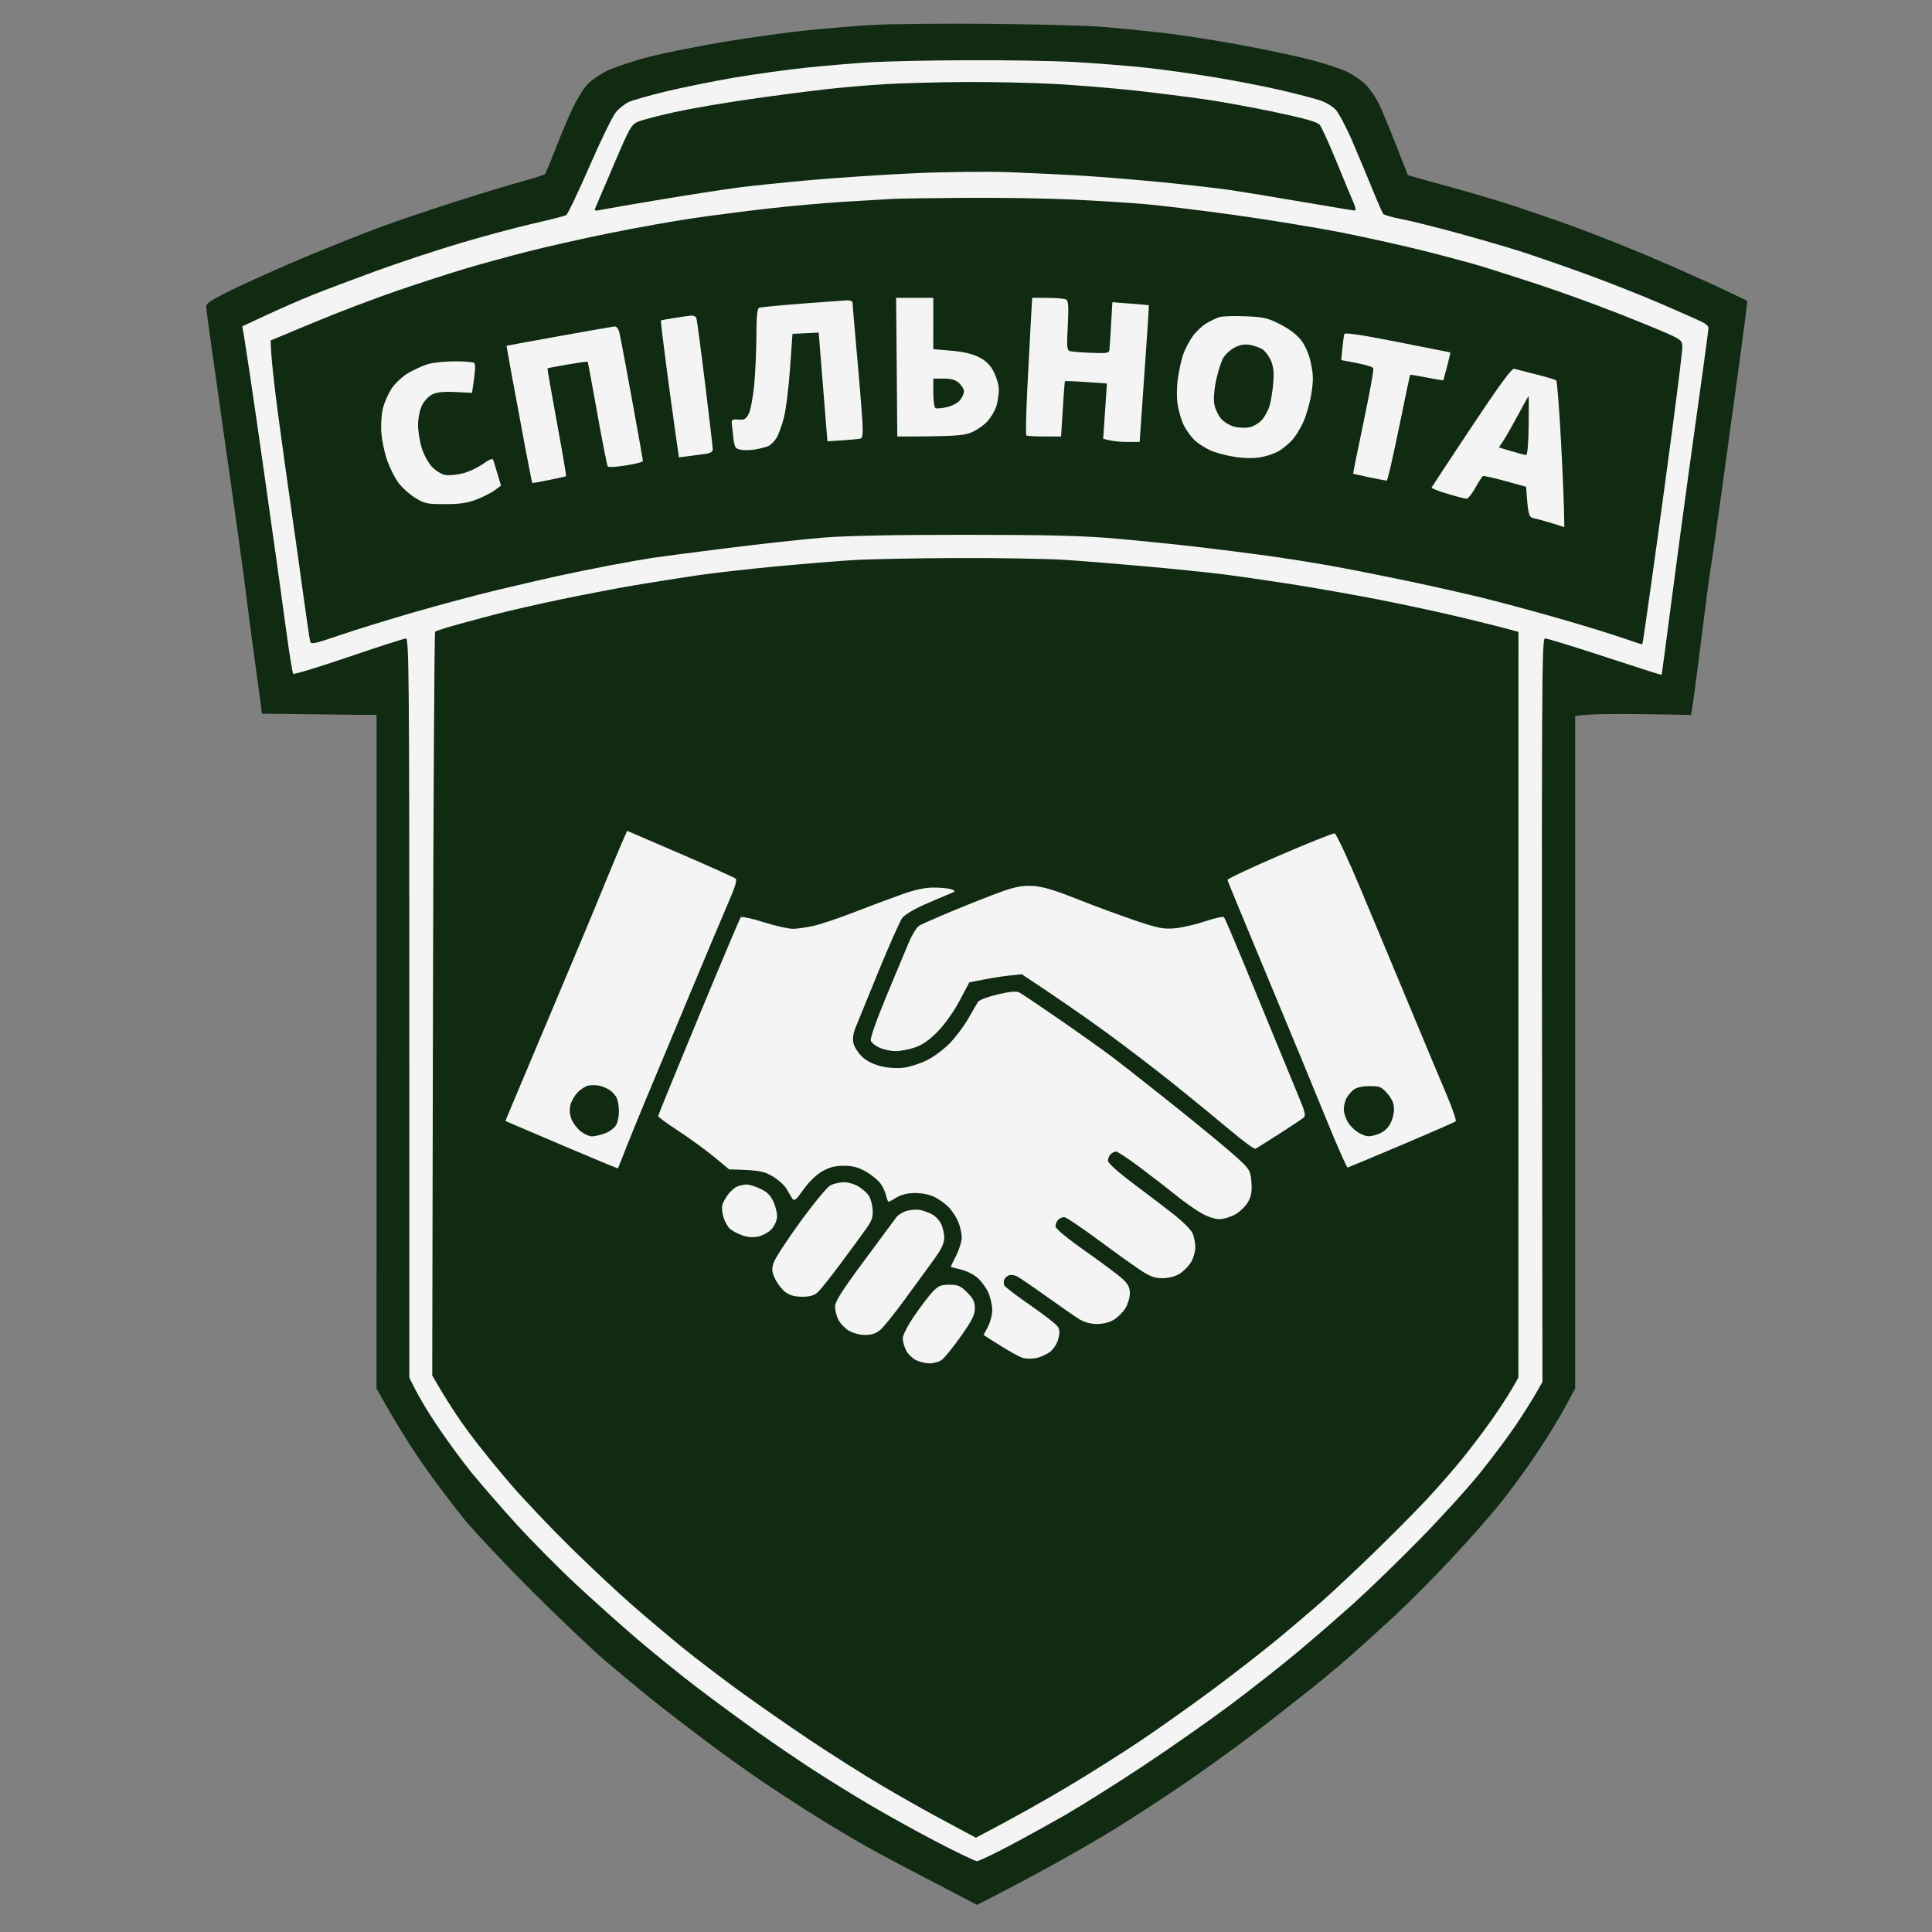
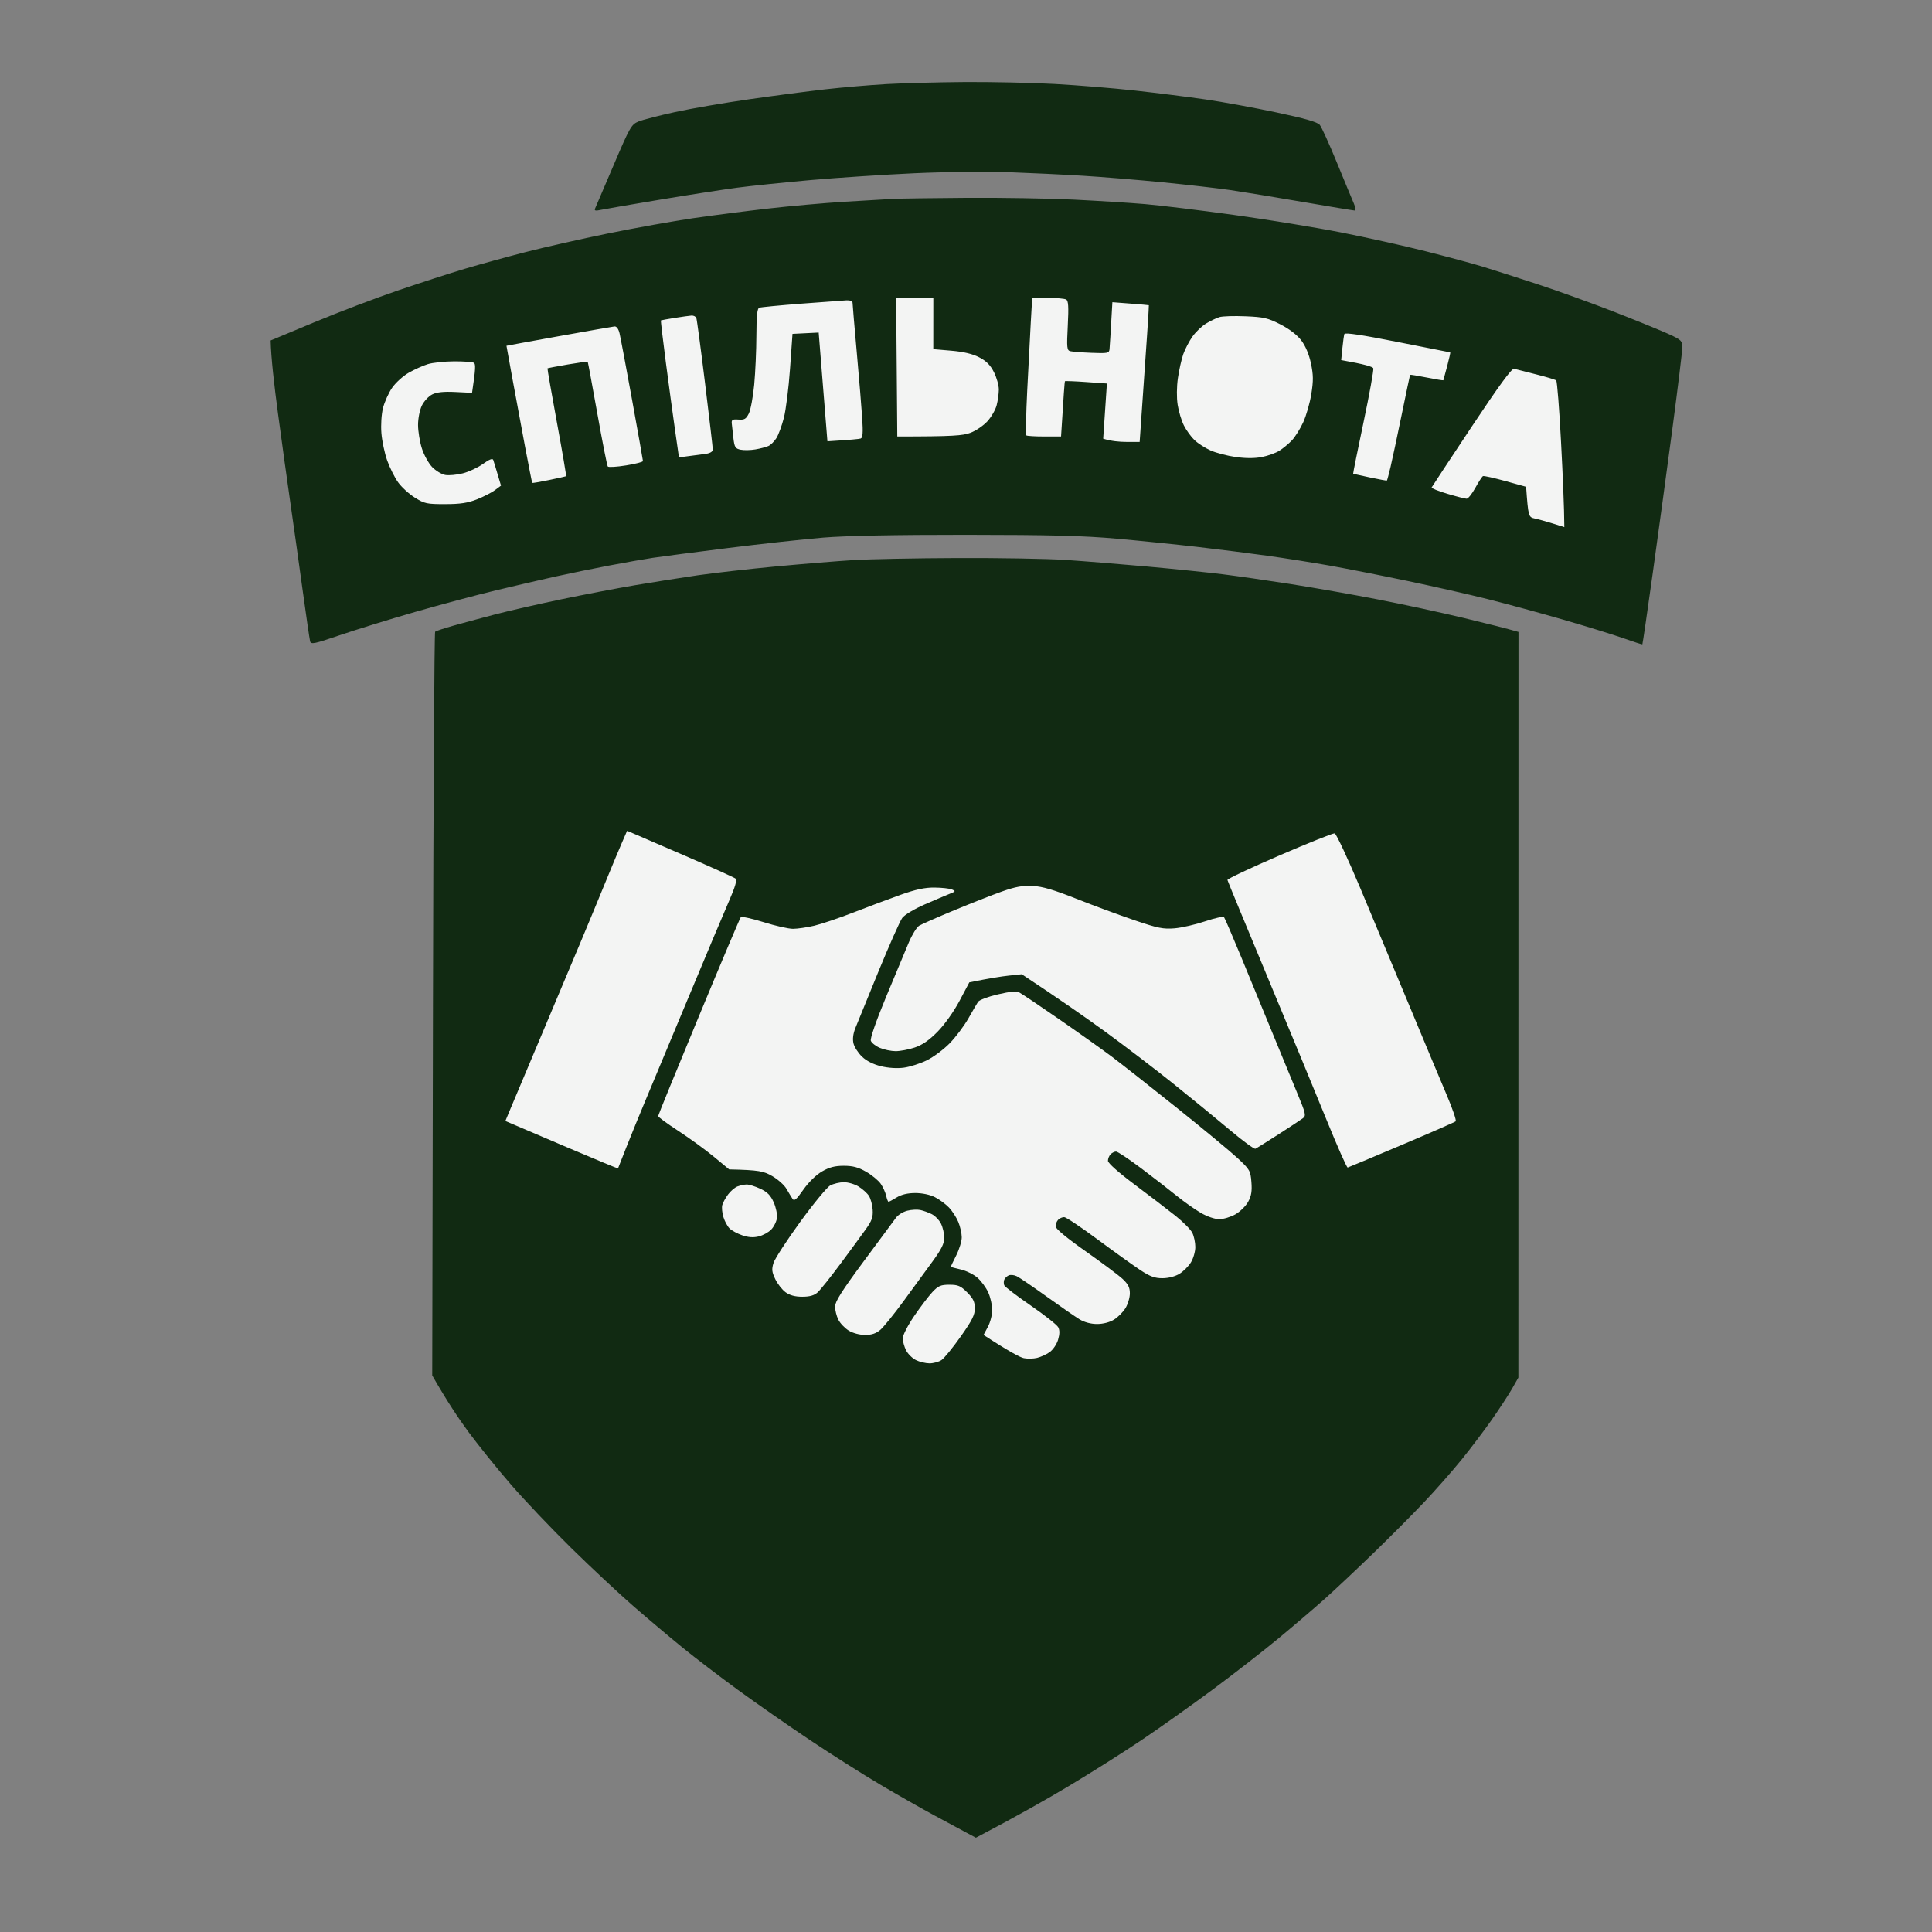
<svg xmlns="http://www.w3.org/2000/svg" version="1.2" viewBox="0 0 1024 1024" width="1024" height="1024">
  <rect x="0" y="0" width="1024" height="1024" fill="#808080" stroke="none" />
  <style>
		.s0 { fill: #112a12 } 
		.s1 { fill: #f3f4f3 } 
	</style>
  <g id="Layer 1">
    <g id="Background">
      <g id="Generated Image November 20, 2025 - 4_07PM">
-         <path id="Path 1" fill-rule="evenodd" class="s0" d="m461.69 13.26c-8.91 0.56-24.27 1.84-34.13 2.84-9.87 1.01-29.14 3.67-42.82 5.92-13.69 2.25-31.91 5.88-40.51 8.07-8.59 2.18-18.95 5.66-23.03 7.72-4.07 2.06-8.88 5.58-10.69 7.8-1.8 2.23-4.92 7.44-6.92 11.58-2 4.13-5.96 13.51-8.81 20.83-2.84 7.32-5.51 13.7-5.92 14.19-0.42 0.48-6.22 2.36-12.91 4.17-6.68 1.81-23.08 6.81-36.45 11.11-13.36 4.3-30.55 10.14-38.19 12.98-7.64 2.83-24.04 9.35-36.45 14.48-12.41 5.13-29.99 12.91-39.06 17.28-13.98 6.74-16.49 8.35-16.49 10.55 0.01 1.44 4.14 31.25 9.18 66.26 5.05 35 10.27 72.5 11.61 83.32 1.34 10.82 3.46 26.96 4.7 35.87 1.25 8.92 2.66 19.31 3.14 23.11l0.88 6.91c42.15 0.54 55.82 0.68 57.57 0.67l3.19-0.02-0.02 357.02c10.44 18.83 18.77 31.85 25.24 41.08 6.47 9.23 16.31 22.25 21.85 28.93 5.54 6.68 21.56 23.64 35.6 37.68 14.04 14.04 31.52 30.63 38.84 36.87 7.32 6.24 17.99 15.11 23.72 19.71 5.73 4.6 18.23 14.25 27.78 21.45 9.54 7.19 23.6 17.28 31.24 22.42 7.64 5.15 18.32 12.15 23.73 15.58 5.41 3.42 15.3 9.47 21.98 13.44 6.69 3.96 19.18 10.88 27.78 15.37 8.59 4.48 21.22 11.08 28.06 14.66l12.44 6.5c11.21-5.62 24.1-12.47 35.88-18.85 11.77-6.39 28.96-16.29 38.19-22 9.22-5.72 25.63-16.43 36.45-23.82 10.82-7.39 27.74-19.64 37.61-27.23 9.87-7.59 23.14-17.97 29.51-23.07 6.36-5.1 15.74-12.95 20.83-17.45 5.09-4.49 15.19-13.64 22.44-20.33 7.25-6.69 20.74-20.23 29.97-30.1 9.23-9.87 21.19-23.41 26.57-30.09 5.37-6.68 14.1-18.66 19.4-26.62 5.29-7.95 12-18.89 14.91-24.3l5.29-9.83v-356.44c6.76-1.07 20.57-1.2 35.05-0.98l26.32 0.4c0.89-4.03 2.98-20.05 5.23-38.19 2.24-18.14 4.58-35.84 5.19-39.34 0.62-3.5 3.48-23.55 6.37-44.56 2.88-21 7.06-51.47 9.29-67.7 2.22-16.23 3.9-29.59 3.74-29.68-0.17-0.1-6.56-3.13-14.19-6.74-7.64-3.61-24.05-10.9-36.46-16.21-12.41-5.31-31.94-13.03-43.39-17.15-11.46-4.12-27.6-9.62-35.88-12.21-8.27-2.59-22.85-6.81-32.4-9.38-9.55-2.57-17.44-4.8-17.55-4.96-0.1-0.17-3.02-7.59-6.49-16.5-3.47-8.91-7.62-18.81-9.22-21.99-1.61-3.18-4.67-7.5-6.82-9.61-2.14-2.1-6.5-5.08-9.68-6.63-3.19-1.54-11.78-4.39-19.1-6.31-7.32-1.93-24.5-5.56-38.19-8.07-13.68-2.51-32.17-5.37-41.08-6.35-8.91-0.99-22.71-2.36-30.67-3.05-7.95-0.69-35.29-1.43-60.75-1.64-25.46-0.21-53.58 0.07-62.5 0.63z" />
-         <path id="Path 2" fill-rule="evenodd" class="s1" d="m461.12 33.01c-8.6 0.53-23.7 1.79-33.56 2.82-9.87 1.02-27.06 3.4-38.19 5.28-11.14 1.89-27.68 5.24-36.75 7.44-9.07 2.2-17.92 4.74-19.67 5.64-1.75 0.9-4.56 3.11-6.25 4.92-1.69 1.8-8.04 14.74-14.12 28.74-6.08 14.01-11.73 25.81-12.55 26.23-0.83 0.43-8.8 2.44-17.71 4.48-8.91 2.04-26.36 6.73-38.77 10.43-12.41 3.7-32.46 10.34-44.55 14.75-12.1 4.41-27.2 10.12-33.56 12.69-6.37 2.57-17.3 7.34-24.31 10.61l-12.73 5.94c1.36 6.67 5.88 37.51 10.92 72.84 5.04 35.32 10.55 74.64 12.24 87.37 1.7 12.73 3.43 23.51 3.85 23.95 0.42 0.44 13.66-3.6 29.41-8.97 15.75-5.37 29.42-9.77 30.38-9.77 1.54 0 1.74 22.54 1.75 195.86l0.01 195.87c4.19 8.97 9.59 17.82 14.7 25.46 5.11 7.64 13.32 18.83 18.23 24.88 4.91 6.05 15.52 18.24 23.57 27.1 8.06 8.86 22.2 23.16 31.43 31.78 9.23 8.61 24.11 21.94 33.08 29.6 8.97 7.67 23.55 19.44 32.41 26.16 8.85 6.73 23.12 17.2 31.72 23.29 8.59 6.08 21.61 14.93 28.93 19.68 7.32 4.74 20.47 12.88 29.22 18.09 8.75 5.2 24.89 14.15 35.87 19.88 10.98 5.74 20.75 10.41 21.7 10.4 0.96-0.02 8.51-3.6 16.78-7.95 8.28-4.36 22.08-11.97 30.67-16.92 8.59-4.96 27.08-16.61 41.08-25.89 14-9.28 34.57-23.69 45.71-32.02 11.14-8.33 27.28-21.03 35.88-28.22 8.59-7.19 22.13-18.95 30.09-26.12 7.95-7.18 23.58-22.35 34.73-33.72 11.15-11.37 25.49-27.18 31.88-35.14 6.38-7.96 14.76-19.15 18.62-24.88 3.85-5.73 8.64-13.28 10.64-16.78l3.64-6.37c-0.55-384-0.47-394.04 1.46-394.04 1.11 0 15.43 4.4 31.82 9.78 16.39 5.38 29.85 9.68 29.91 9.55 0.06-0.13 2.32-17.16 5.02-37.85 2.7-20.68 6.96-52.45 9.47-70.59 2.5-18.14 5.84-42.23 7.42-53.52 1.57-11.3 2.88-21.2 2.89-21.99 0.02-0.8-1.41-2.17-3.18-3.05-1.77-0.88-11.55-5.21-21.73-9.62-10.18-4.42-28.41-11.62-40.5-16.01-12.1-4.38-27.72-9.79-34.72-12.02-7-2.23-22.1-6.61-33.56-9.74-11.46-3.13-24.66-6.41-29.34-7.28-4.69-0.88-8.91-2.11-9.39-2.75-0.48-0.63-2.99-6.36-5.58-12.73-2.59-6.36-7.38-17.82-10.65-25.46-3.27-7.64-7.34-15.33-9.05-17.1-1.71-1.76-5.46-3.96-8.32-4.89-2.86-0.93-11.72-3.23-19.67-5.12-7.96-1.89-23.84-5-35.3-6.91-11.46-1.92-28.38-4.29-37.61-5.27-9.23-0.98-25.89-2.3-37.03-2.93-11.14-0.63-36.66-1.07-56.71-0.99-20.05 0.08-43.48 0.58-52.07 1.1z" />
        <path id="Path 3" fill-rule="evenodd" class="s0" d="m469.8 44.57c-8.92 0.51-23.5 1.76-32.41 2.77-8.91 1.01-27.01 3.37-40.21 5.26-13.21 1.89-30.92 4.93-39.35 6.78-8.43 1.84-17.16 4.09-19.38 5.01-3.82 1.56-4.58 2.89-13.15 22.98-5 11.72-9.42 22.07-9.83 22.99-0.61 1.37 0 1.52 3.3 0.82 2.23-0.47 16.29-2.9 31.25-5.39 14.96-2.49 33.18-5.32 40.5-6.29 7.32-0.98 25.03-2.81 39.35-4.08 14.32-1.26 39.06-2.89 54.97-3.61 15.91-0.72 38.3-0.97 49.76-0.55 11.46 0.41 29.16 1.26 39.35 1.89 10.18 0.62 29.19 2.19 42.24 3.47 13.05 1.29 29.19 3.14 35.87 4.11 6.69 0.98 24 3.82 38.48 6.31 14.48 2.49 26.85 4.54 27.49 4.54 0.67 0 0.47-1.58-0.48-3.76-0.9-2.07-4.94-11.81-8.97-21.65-4.03-9.83-8.12-18.83-9.07-19.98-1.24-1.51-7.82-3.4-23.14-6.64-11.78-2.5-28.7-5.59-37.62-6.88-8.91-1.29-25.57-3.39-37.03-4.66-11.45-1.27-30.72-2.85-42.82-3.51-12.09-0.66-33.44-1.12-47.44-1.03-14.01 0.1-32.75 0.59-41.66 1.1zm3.47 60.84c-3.82 0.19-15.54 0.88-26.04 1.54-10.5 0.66-28.47 2.26-39.93 3.57-11.45 1.3-29.42 3.61-39.92 5.13-10.5 1.53-30.81 5.17-45.13 8.09-14.33 2.92-34.11 7.4-43.98 9.95-9.87 2.55-24.19 6.49-31.83 8.76-7.63 2.27-23.52 7.41-35.29 11.42-11.78 4.01-31.83 11.63-44.56 16.94l-23.14 9.64c0.19 8.96 1.88 23.79 3.89 38.75 2 14.96 4.93 36.05 6.5 46.87 1.57 10.82 4.46 31.39 6.42 45.71 1.97 14.32 3.81 26.95 4.09 28.06 0.46 1.82 2.08 1.49 15.84-3.21 8.44-2.88 26.27-8.39 39.64-12.24 13.36-3.85 32.63-9 42.82-11.45 10.18-2.44 24.5-5.77 31.82-7.39 7.32-1.62 20.08-4.23 28.35-5.8 8.28-1.58 18.69-3.42 23.15-4.09 4.45-0.68 22.42-3.02 39.92-5.21 17.51-2.19 40.16-4.66 50.34-5.5 12.11-1 38.35-1.51 75.8-1.49 44.81 0.03 62.21 0.48 79.86 2.05 12.41 1.11 31.68 3.07 42.81 4.36 11.14 1.29 27.81 3.4 37.04 4.68 9.23 1.29 24.07 3.64 32.98 5.22 8.91 1.59 27.4 5.24 41.08 8.1 13.68 2.86 32.95 7.22 42.82 9.7 9.86 2.47 27.83 7.36 39.92 10.86 12.1 3.49 26.42 7.92 31.83 9.82 5.41 1.91 9.96 3.37 10.11 3.26 0.15-0.12 2.64-17.14 5.52-37.83 2.89-20.69 7.58-55.19 10.43-76.67 2.85-21.48 5.2-40.75 5.23-42.82 0.04-3.46-0.49-4-6.66-6.87-3.68-1.71-16.59-6.99-28.68-11.73-12.1-4.73-30.84-11.5-41.66-15.03-10.82-3.54-23.84-7.71-28.93-9.27-5.1-1.57-18.64-5.21-30.09-8.11-11.46-2.89-31.77-7.41-45.14-10.04-13.36-2.62-38.88-6.78-56.7-9.25-17.82-2.46-38.91-5.03-46.87-5.71-7.96-0.68-25.14-1.76-38.19-2.4-13.05-0.63-38.3-1.05-56.13-0.93-17.82 0.12-35.52 0.37-39.34 0.56zm-20.97 191.45c-8.35 0.51-26.84 2.03-41.08 3.36-14.25 1.34-32.93 3.46-41.53 4.71-8.59 1.26-23.43 3.6-32.98 5.22-9.55 1.61-27.25 5-39.35 7.52-12.09 2.52-27.97 6.15-35.29 8.07-7.32 1.92-17.22 4.59-21.99 5.94-4.77 1.35-9.02 2.77-9.45 3.14-0.42 0.38-0.94 89.22-1.15 197.43l-0.39 196.75c7.66 13.43 14.12 23.06 19.29 30.06 5.17 7 15.26 19.5 22.42 27.77 7.16 8.28 21.54 23.41 31.95 33.63 10.4 10.22 25.17 24.03 32.8 30.68 7.64 6.65 19.36 16.54 26.04 21.97 6.68 5.44 19.96 15.59 29.51 22.56 9.55 6.97 26.73 18.94 38.19 26.6 11.46 7.66 28.38 18.38 37.61 23.83 9.23 5.44 21.99 12.7 28.35 16.12 6.37 3.43 13.92 7.48 16.78 9.02l5.21 2.78c21.53-11.28 37.41-20.31 49.19-27.35 11.77-7.04 29.22-18.07 38.76-24.5 9.55-6.43 26.48-18.45 37.61-26.71 11.14-8.27 26.77-20.42 34.72-27.01 7.96-6.59 18.89-15.93 24.3-20.74 5.41-4.82 17.1-15.8 25.98-24.4 8.87-8.61 21.07-20.85 27.09-27.22 6.03-6.36 14.96-16.52 19.85-22.56 4.9-6.05 12.18-15.68 16.18-21.41 4-5.73 8.76-13.02 10.57-16.2l3.28-5.79 0.05-395.2c-5.83-1.72-17.16-4.54-28.93-7.38-11.78-2.83-32.35-7.28-45.71-9.87-13.37-2.6-34.2-6.26-46.29-8.15-12.1-1.89-28.24-4.22-35.88-5.17-7.64-0.95-25.6-2.8-39.92-4.09-14.32-1.3-33.85-2.87-43.4-3.51-9.55-0.63-35.33-1.08-57.28-0.99-21.96 0.08-46.76 0.57-55.11 1.09z" />
        <path id="Path 4" fill-rule="evenodd" class="s1" d="m475.28 194.61l0.3 36.74c29.69 0 34.76-0.45 38.77-1.95 2.86-1.07 6.9-3.81 8.97-6.07 2.07-2.27 4.28-6.08 4.91-8.47 0.63-2.39 1.16-6.16 1.17-8.39 0.01-2.23-1.16-6.38-2.6-9.23-1.9-3.75-4.04-5.91-7.82-7.86-3.52-1.82-8.3-2.95-14.77-3.5l-9.55-0.82 0.02-27.19h-19.71zm71.05-23.73c-0.41 7.16-1.26 23.44-1.89 36.17-0.63 12.73-0.83 23.4-0.46 23.72 0.38 0.32 4.67 0.58 9.54 0.58h8.86c1.38-22.42 1.9-29.09 2.05-29.29 0.14-0.19 5.21 0 11.26 0.43l10.99 0.78-1.97 29.24c4.22 1.32 8.57 1.71 12.39 1.72l6.94 0.02c3.96-56.06 5-72.4 4.87-72.47-0.13-0.07-4.54-0.46-9.79-0.87l-9.54-0.73c-0.99 17.49-1.38 23.61-1.51 24.88-0.21 2.14-0.94 2.29-9.49 1.95-5.09-0.2-10.17-0.59-11.28-0.87-1.83-0.45-1.96-1.76-1.36-13.52 0.52-10.16 0.33-13.21-0.87-13.87-0.84-0.47-5.24-0.86-9.76-0.87l-8.23-0.02zm-121.66-9.93c-11.46 0.89-21.49 1.86-22.28 2.16-1.05 0.39-1.46 4.47-1.49 14.72-0.02 7.79-0.54 19.51-1.15 26.04-0.62 6.52-1.9 13.42-2.86 15.33-1.46 2.91-2.34 3.42-5.49 3.18-3.15-0.24-3.73 0.09-3.55 2.03 0.11 1.27 0.51 4.78 0.87 7.81 0.57 4.85 1.02 5.57 3.83 6.14 1.75 0.36 5.27 0.29 7.81-0.15 2.55-0.44 5.65-1.25 6.89-1.8 1.24-0.55 3.15-2.44 4.26-4.19 1.1-1.75 2.88-6.57 3.95-10.71 1.08-4.13 2.55-15.85 3.27-26.03l1.31-18.52 13.88-0.69 4.63 57.63c12.56-0.77 16.86-1.21 17.65-1.48 1.08-0.37 1.28-3.07 0.8-10.62-0.36-5.57-1.66-21.32-2.89-35-1.23-13.69-2.24-25.54-2.24-26.33-0.01-0.85-1.33-1.38-3.19-1.29-1.75 0.09-12.56 0.89-24.01 1.77zm-67.12 7.56c-3.82 0.62-7.08 1.2-7.24 1.31-0.16 0.11 1.01 10.09 2.59 22.18 1.58 12.1 3.8 28.39 4.92 36.21l2.04 14.22c8.07-1.04 12.11-1.58 14.18-1.87 2.33-0.33 3.76-1.19 3.76-2.27 0-0.95-1.84-16.7-4.09-35-2.24-18.3-4.33-33.93-4.63-34.72-0.3-0.8-1.45-1.38-2.57-1.31-1.11 0.08-5.15 0.64-8.96 1.25zm288.73-0.42c-1.59 0.5-4.72 2-6.94 3.33-2.23 1.32-5.49 4.42-7.24 6.87-1.75 2.45-3.96 6.67-4.92 9.37-0.95 2.71-2.24 8.44-2.86 12.73-0.67 4.64-0.72 10.4-0.13 14.18 0.54 3.5 2.04 8.45 3.33 10.99 1.29 2.55 3.83 6.04 5.64 7.75 1.8 1.72 5.63 4.17 8.49 5.45 2.87 1.27 8.85 2.84 13.31 3.47 5.33 0.75 10.08 0.75 13.89 0 3.18-0.63 7.35-2.13 9.25-3.33 1.91-1.2 4.88-3.65 6.59-5.44 1.72-1.8 4.44-6.13 6.04-9.63 1.61-3.5 3.55-10.27 4.31-15.05 1.12-7.04 1.08-10.09-0.21-16.2-1.01-4.77-2.88-9.21-5.11-12.15-2.2-2.9-6.33-6.07-11.04-8.48-6.62-3.39-8.84-3.91-18.51-4.31-6.05-0.26-12.3-0.06-13.89 0.45zm-350.07 10.1c-15.27 2.75-27.77 5.04-27.77 5.09 0 0.04 1.39 7.75 3.1 17.13 1.71 9.38 4.73 25.65 6.71 36.15 1.98 10.5 3.71 19.22 3.84 19.38 0.13 0.16 4.14-0.52 8.91-1.51 4.78-0.99 8.84-1.9 9.04-2.02 0.19-0.13-2-12.99-4.88-28.58-2.87-15.6-5.11-28.46-4.98-28.6 0.14-0.13 4.93-1.04 10.66-2.03 5.73-0.98 10.53-1.65 10.66-1.49 0.13 0.16 2.43 12.53 5.1 27.49 2.67 14.96 5.16 27.59 5.54 28.06 0.38 0.48 4.73 0.22 9.67-0.58 4.94-0.79 8.97-1.83 8.97-2.31-0.01-0.48-2.6-15.06-5.76-32.4-3.15-17.35-6.15-33.24-6.65-35.33-0.56-2.33-1.58-3.72-2.65-3.62-0.95 0.1-14.23 2.42-29.51 5.17zm416.34-1.15c-0.24 0.71-0.72 4.11-1.06 7.55l-0.63 6.26c12.73 2.24 16.69 3.54 17.01 4.34 0.32 0.79-2.01 13.68-5.17 28.64-3.16 14.96-5.63 27.24-5.5 27.29 0.14 0.06 4.16 0.93 8.93 1.95 4.77 1.01 8.81 1.75 8.96 1.63 0.15-0.11 1.02-3.33 1.92-7.15 0.91-3.82 3.57-16.32 5.92-27.77 2.35-11.46 4.35-20.96 4.44-21.12 0.09-0.16 4.08 0.49 8.85 1.44 4.77 0.96 8.73 1.6 8.79 1.45 0.07-0.16 0.98-3.54 2.03-7.52 1.05-3.98 1.78-7.25 1.62-7.26-0.16-0.02-12.75-2.5-27.98-5.53-18.86-3.74-27.83-5.08-28.13-4.2zm-485.77 15.96c-2.55 0.78-7.11 2.83-10.13 4.55-3.02 1.72-7.01 5.35-8.86 8.05-1.84 2.71-4 7.52-4.8 10.71-0.82 3.31-1.18 9-0.83 13.3 0.33 4.14 1.71 10.65 3.07 14.47 1.36 3.82 3.96 9.03 5.79 11.57 1.82 2.55 5.81 6.19 8.87 8.1 5.11 3.2 6.36 3.47 16.05 3.45 8.04-0.01 12-0.61 16.87-2.54 3.5-1.39 7.8-3.59 9.55-4.9l3.18-2.37c-2.78-9.42-3.82-12.8-4.11-13.6-0.35-0.99-2.07-0.33-5.43 2.1-2.71 1.94-7.53 4.2-10.71 5-3.18 0.8-7.35 1.19-9.26 0.86-1.91-0.33-5.03-2.21-6.94-4.17-1.91-1.97-4.38-6.42-5.48-9.9-1.11-3.48-2.02-9.06-2.03-12.41-0.01-3.44 0.87-7.9 2.01-10.28 1.12-2.32 3.59-4.98 5.5-5.93 2.44-1.21 6.09-1.59 12.29-1.28l8.82 0.43c1.96-12.9 1.92-15.29 1-15.9-0.7-0.47-5.45-0.82-10.54-0.79-5.09 0.03-11.34 0.7-13.88 1.48zm553.16 33.3c-11.46 17.24-20.97 31.67-21.15 32.08-0.17 0.41 3.6 1.92 8.39 3.35 4.79 1.43 9.36 2.6 10.16 2.6 0.8 0 2.88-2.6 4.63-5.79 1.75-3.18 3.57-5.97 4.05-6.2 0.48-0.22 5.81 0.96 11.86 2.63l10.99 3.04c1.15 15.86 1.26 16.09 4.63 16.82 1.91 0.4 6.21 1.59 9.55 2.64l6.08 1.91c-0.06-10.32-0.83-27.63-1.75-45.14-0.91-17.5-2.07-32.17-2.56-32.6-0.5-0.44-5.33-1.89-10.74-3.24-5.41-1.35-10.62-2.68-11.58-2.95-1.21-0.34-8.04 9-22.56 30.85zm-450.43 220.64c-1.58 3.63-5.21 12.33-8.07 19.33-2.85 7-9 21.85-13.66 32.98-4.67 11.14-14.31 34.06-21.43 50.92-7.12 16.87-14.19 33.67-15.72 37.33l-2.77 6.65c4.03 1.73 17.44 7.45 32.4 13.82 14.96 6.37 27.24 11.46 27.3 11.32 0.06-0.14 2.05-5.21 4.43-11.25 2.39-6.05 6.85-16.99 9.92-24.31 3.07-7.32 13.4-32.05 22.94-54.97 9.55-22.91 19.36-46.22 21.81-51.8 2.92-6.66 4.05-10.52 3.29-11.23-0.64-0.59-13.85-6.55-29.36-13.23l-28.2-12.16zm348.6 6.48c-15.28 6.59-27.67 12.43-27.54 12.99 0.12 0.56 9.67 23.67 21.21 51.36 11.55 27.68 25.64 61.79 31.33 75.8 5.69 14 10.72 25.36 11.19 25.25 0.46-0.12 13.34-5.5 28.61-11.97 15.28-6.47 28.16-12.1 28.64-12.52 0.47-0.42-1.69-6.75-4.8-14.07-3.12-7.32-11.94-28.41-19.61-46.87-7.67-18.46-19.41-46.58-26.09-62.49-6.68-15.91-12.83-29.05-13.66-29.2-0.83-0.14-14.01 5.13-29.28 11.72zm-146.98 19.07c-5.09 1.8-16.54 6.31-25.46 10.01-8.91 3.7-17.24 7.37-18.51 8.15-1.27 0.79-3.72 4.74-5.44 8.78-1.71 4.04-7.11 16.98-12 28.75-5.35 12.91-8.59 22.22-8.16 23.44 0.39 1.11 2.54 2.8 4.77 3.76 2.23 0.95 6 1.74 8.39 1.75 2.38 0 6.94-0.86 10.12-1.93 4.07-1.37 7.68-3.88 12.15-8.44 3.7-3.77 8.55-10.6 11.58-16.3l5.2-9.8c10.77-2.18 17.02-3.15 20.84-3.56l6.94-0.74c19.73 13.02 33.79 22.86 43.97 30.25 10.19 7.4 26.59 19.93 36.46 27.84 9.86 7.91 23.4 19 30.09 24.64 6.68 5.64 12.67 10.03 13.31 9.76 0.63-0.28 6.1-3.68 12.15-7.57 6.04-3.89 11.89-7.74 12.98-8.55 1.85-1.37 1.63-2.36-3.05-13.63-2.77-6.68-8.68-21-13.12-31.82-4.43-10.82-11.83-28.79-16.44-39.93-4.6-11.14-8.71-20.68-9.13-21.21-0.41-0.52-4.92 0.45-10.01 2.17-5.09 1.72-12.38 3.39-16.2 3.72-6.02 0.5-8.87-0.07-21.41-4.33-7.96-2.7-21.76-7.81-30.67-11.34-11.98-4.76-18.01-6.53-23.14-6.79-5.33-0.27-9.1 0.41-16.21 2.92zm-53.81 1.79c-6.05 2.14-17.24 6.34-24.88 9.32-7.64 2.97-17.01 6.14-20.83 7.04-3.82 0.9-8.9 1.64-11.28 1.65-2.39 0.01-9.42-1.58-15.63-3.53-6.2-1.95-11.65-3.12-12.09-2.6-0.45 0.52-10.48 24.24-22.28 52.73-11.81 28.48-21.48 52.17-21.5 52.65-0.02 0.48 4.8 4.02 10.7 7.86 5.91 3.85 14.39 10.01 18.85 13.7l8.1 6.71c15.83 0.34 18.32 0.93 22.85 3.56 3.03 1.75 6.41 4.78 7.52 6.74 1.12 1.95 2.55 4.33 3.19 5.28 0.93 1.4 2.05 0.46 5.78-4.86 2.76-3.93 6.73-7.81 9.84-9.61 3.89-2.26 6.82-3.02 11.57-3.02 4.83 0 7.7 0.77 11.86 3.17 3.03 1.74 6.49 4.6 7.71 6.35 1.21 1.75 2.51 4.61 2.89 6.36 0.38 1.75 0.95 3.18 1.27 3.18 0.31 0 2.27-1.04 4.34-2.31q3.76-2.3 9.83-2.31c3.7 0 7.78 0.86 10.42 2.2 2.39 1.22 5.74 3.69 7.46 5.5 1.72 1.81 3.93 5.24 4.92 7.63 0.99 2.39 1.8 6.03 1.82 8.1 0.01 2.07-1.29 6.36-2.89 9.55-1.6 3.18-2.91 5.91-2.92 6.07 0 0.16 2.34 0.81 5.21 1.45 2.86 0.64 6.85 2.59 8.87 4.34 2.02 1.75 4.61 5.26 5.76 7.81 1.15 2.55 2.11 6.71 2.12 9.26 0.02 2.54-1.01 6.58-2.28 8.97l-2.32 4.34c13.9 9.03 19.5 11.95 21.41 12.32 1.91 0.37 5.03 0.31 6.94-0.15 1.91-0.45 4.9-1.81 6.65-3.02 1.77-1.23 3.76-4.14 4.49-6.55 0.89-2.99 0.93-5.06 0.12-6.65-0.65-1.28-7.24-6.48-14.65-11.58-7.4-5.09-13.71-9.91-14-10.7-0.3-0.8-0.31-2.1-0.01-2.89 0.29-0.8 1.33-1.84 2.31-2.32 0.98-0.48 2.95-0.28 4.39 0.44 1.43 0.71 8.59 5.59 15.91 10.84 7.32 5.25 15.13 10.65 17.36 12.01 2.54 1.53 5.99 2.45 9.25 2.45 3.18 0 6.68-0.9 8.97-2.31 2.07-1.27 4.8-4 6.07-6.07 1.27-2.07 2.33-5.58 2.34-7.81 0.02-3.1-0.87-4.89-3.76-7.62-2.08-1.96-10.94-8.59-19.69-14.75-10.04-7.06-15.92-11.94-15.93-13.22-0.01-1.11 0.61-2.67 1.39-3.47 0.77-0.79 2.21-1.43 3.2-1.4 0.98 0.02 8.97 5.36 17.73 11.86 8.77 6.5 18.93 13.78 22.57 16.19 5.23 3.45 7.72 4.36 11.83 4.33 3.13-0.02 6.71-0.95 8.97-2.34 2.07-1.27 4.8-4 6.07-6.07 1.27-2.07 2.31-5.72 2.32-8.1 0-2.39-0.71-5.77-1.58-7.53-0.86-1.75-4.9-5.83-8.96-9.07-4.07-3.24-13.78-10.66-21.57-16.49-8.61-6.44-14.19-11.39-14.2-12.62-0.01-1.12 0.62-2.68 1.39-3.48 0.77-0.79 2.09-1.44 2.91-1.44 0.83 0 6.84 4.01 13.37 8.92 6.52 4.91 14.99 11.47 18.8 14.57 3.82 3.1 9.55 7.15 12.73 9 3.41 1.98 7.46 3.36 9.84 3.35 2.23 0 6.08-1.17 8.56-2.59 2.48-1.42 5.51-4.41 6.72-6.64 1.68-3.05 2.1-5.62 1.72-10.41-0.47-6.05-0.84-6.69-7.34-12.73-3.76-3.5-18.28-15.52-32.26-26.71-13.99-11.19-29.59-23.46-34.68-27.28-5.1-3.81-17.59-12.69-27.78-19.72-10.18-7.04-19.56-13.33-20.83-14-1.7-0.89-4.76-0.64-11.57 0.95-5.09 1.18-9.78 2.95-10.42 3.92-0.63 0.98-2.98 4.98-5.2 8.91-2.23 3.93-6.66 9.81-9.84 13.08-3.18 3.26-8.65 7.33-12.15 9.04-3.5 1.71-8.97 3.46-12.15 3.88-3.56 0.48-8.24 0.18-12.15-0.77-4.06-0.99-7.69-2.82-10.02-5.07-2.01-1.93-4.04-5.08-4.51-6.99-0.56-2.27-0.23-5.06 0.96-8.1 1-2.54 6.53-16.08 12.28-30.09 5.75-14 11.42-26.76 12.6-28.35 1.21-1.63 6.4-4.75 11.91-7.15 5.37-2.34 11.32-4.87 13.23-5.62 3.19-1.26 3.28-1.45 1.16-2.32-1.28-0.52-5.44-0.97-9.26-1-5.05-0.05-9.94 1-17.94 3.85zm-37.25 154.02c-1.71 0.92-8.89 9.62-15.95 19.34-7.07 9.72-13.42 19.5-14.13 21.73-1.05 3.37-0.9 4.81 0.92 8.6 1.2 2.51 3.65 5.63 5.45 6.95 2.23 1.63 5.04 2.38 8.85 2.38 3.95 0 6.33-0.67 8.15-2.31 1.42-1.27 6.83-8.04 12.02-15.04 5.2-7.01 11.26-15.26 13.46-18.35 3.28-4.58 3.96-6.5 3.7-10.41-0.17-2.64-1.08-5.98-2.02-7.41-0.94-1.43-3.41-3.64-5.48-4.91-2.06-1.27-5.58-2.29-7.81-2.27-2.22 0.02-5.45 0.79-7.16 1.7zm-49.2 0.54c-1.41 0.54-3.65 2.46-4.99 4.27-1.34 1.8-2.72 4.32-3.06 5.59-0.35 1.27-0.07 4.14 0.6 6.36 0.68 2.23 2.16 4.96 3.3 6.07 1.14 1.11 4.15 2.74 6.7 3.61 3.18 1.1 5.9 1.29 8.68 0.6 2.23-0.55 5.21-2.17 6.62-3.61 1.42-1.44 2.8-4.18 3.07-6.09 0.27-1.93-0.49-5.65-1.71-8.39-1.66-3.72-3.39-5.47-7.11-7.2-2.71-1.26-5.96-2.27-7.24-2.25-1.27 0.03-3.46 0.5-4.86 1.04zm90.01 12.86c-2.17 0.55-4.84 2.18-5.91 3.63-1.08 1.44-8.8 11.87-17.16 23.17-11.56 15.61-15.21 21.37-15.21 24.01 0 1.91 0.78 5.04 1.74 6.95 0.95 1.91 3.43 4.51 5.5 5.78 2.2 1.35 5.8 2.31 8.68 2.31 3.49 0.01 5.83-0.78 8.1-2.72 1.75-1.5 7.32-8.4 12.38-15.33 5.06-6.94 11.96-16.39 15.34-21 4.63-6.35 6.13-9.38 6.13-12.44 0-2.23-0.78-5.61-1.74-7.52-0.95-1.91-3.17-4.18-4.92-5.05-1.75-0.86-4.48-1.85-6.07-2.18-1.59-0.33-4.68-0.16-6.86 0.39zm13.36 43.07c-1.98 2.11-6.34 7.84-9.69 12.73-3.34 4.9-6.07 10.2-6.07 11.79 0 1.59 0.78 4.46 1.73 6.37 0.96 1.91 3.3 4.25 5.21 5.2 1.91 0.96 5.17 1.74 7.24 1.75 2.06 0 4.93-0.78 6.36-1.74 1.43-0.96 6-6.56 10.16-12.45 6.1-8.64 7.54-11.54 7.52-15.04-0.03-3.39-0.91-5.22-4.08-8.39-3.46-3.46-4.83-4.05-9.41-4.05-4.56 0-5.89 0.57-8.97 3.83z" />
-         <path id="Path 5" fill-rule="evenodd" class="s0" d="m654.42 184.16c-2.21 1.13-4.93 3.62-6.05 5.53-1.12 1.91-2.83 7.25-3.8 11.86-1.07 5.07-1.44 10.11-0.95 12.73 0.44 2.39 2.01 5.77 3.47 7.52 1.46 1.76 4.61 3.71 7 4.34 2.38 0.64 6.11 0.77 8.28 0.29 2.16-0.47 5.16-2.3 6.65-4.05 1.49-1.75 3.27-5.13 3.96-7.52 0.68-2.39 1.52-7.72 1.87-11.86 0.46-5.51 0.13-8.69-1.24-11.86-1.03-2.39-3.05-5.08-4.48-5.99-1.43-0.91-4.42-1.97-6.65-2.36-2.77-0.48-5.32-0.04-8.06 1.37zm-159.74 24.05c0 4.13 0.52 7.78 1.15 8.1 0.64 0.32 3.37 0.08 6.08-0.52 2.78-0.62 5.82-2.26 6.99-3.76 1.14-1.47 2.05-3.58 2.03-4.69-0.03-1.11-1.22-3.08-2.66-4.36-1.85-1.67-4.19-2.33-8.1-2.32l-5.49 0.02zm309.85 11.87c-3 5.57-6.49 11.68-7.77 13.59l-2.32 3.48c10.29 3.12 13.79 4.03 14.43 4.03 0.71 0 1.23-6.09 1.35-15.61 0.1-8.59 0.09-15.62-0.03-15.62-0.12 0-2.67 4.56-5.66 10.13zm-492.54 355.25c-1.51 0.26-4.11 1.89-5.79 3.63-1.68 1.73-3.44 4.82-3.92 6.86-0.55 2.34-0.3 5.1 0.67 7.47 0.84 2.07 3.05 4.95 4.91 6.41 1.87 1.45 4.56 2.62 5.99 2.6 1.44-0.02 4.54-0.77 6.91-1.65 2.36-0.89 4.97-2.84 5.79-4.34 0.83-1.5 1.5-4.68 1.49-7.07 0-2.39-0.46-5.51-1-6.94-0.55-1.43-2.24-3.44-3.76-4.45-1.53-1.01-4.07-2.1-5.66-2.42-1.6-0.31-4.13-0.36-5.63-0.1zm405.3 2.36c-1.35 1.1-3.05 3.18-3.76 4.61-0.71 1.43-1.29 4.03-1.29 5.78 0.01 1.75 1.05 4.88 2.32 6.95 1.27 2.07 4.13 4.67 6.36 5.78 3.5 1.75 4.68 1.83 8.68 0.58q4.63-1.44 6.94-5.21c1.27-2.06 2.31-5.71 2.31-8.1 0.01-3.15-0.94-5.44-3.46-8.39-3.16-3.68-4.03-4.04-9.55-4.02-4 0.02-6.92 0.71-8.55 2.02z" />
      </g>
    </g>
  </g>
</svg>